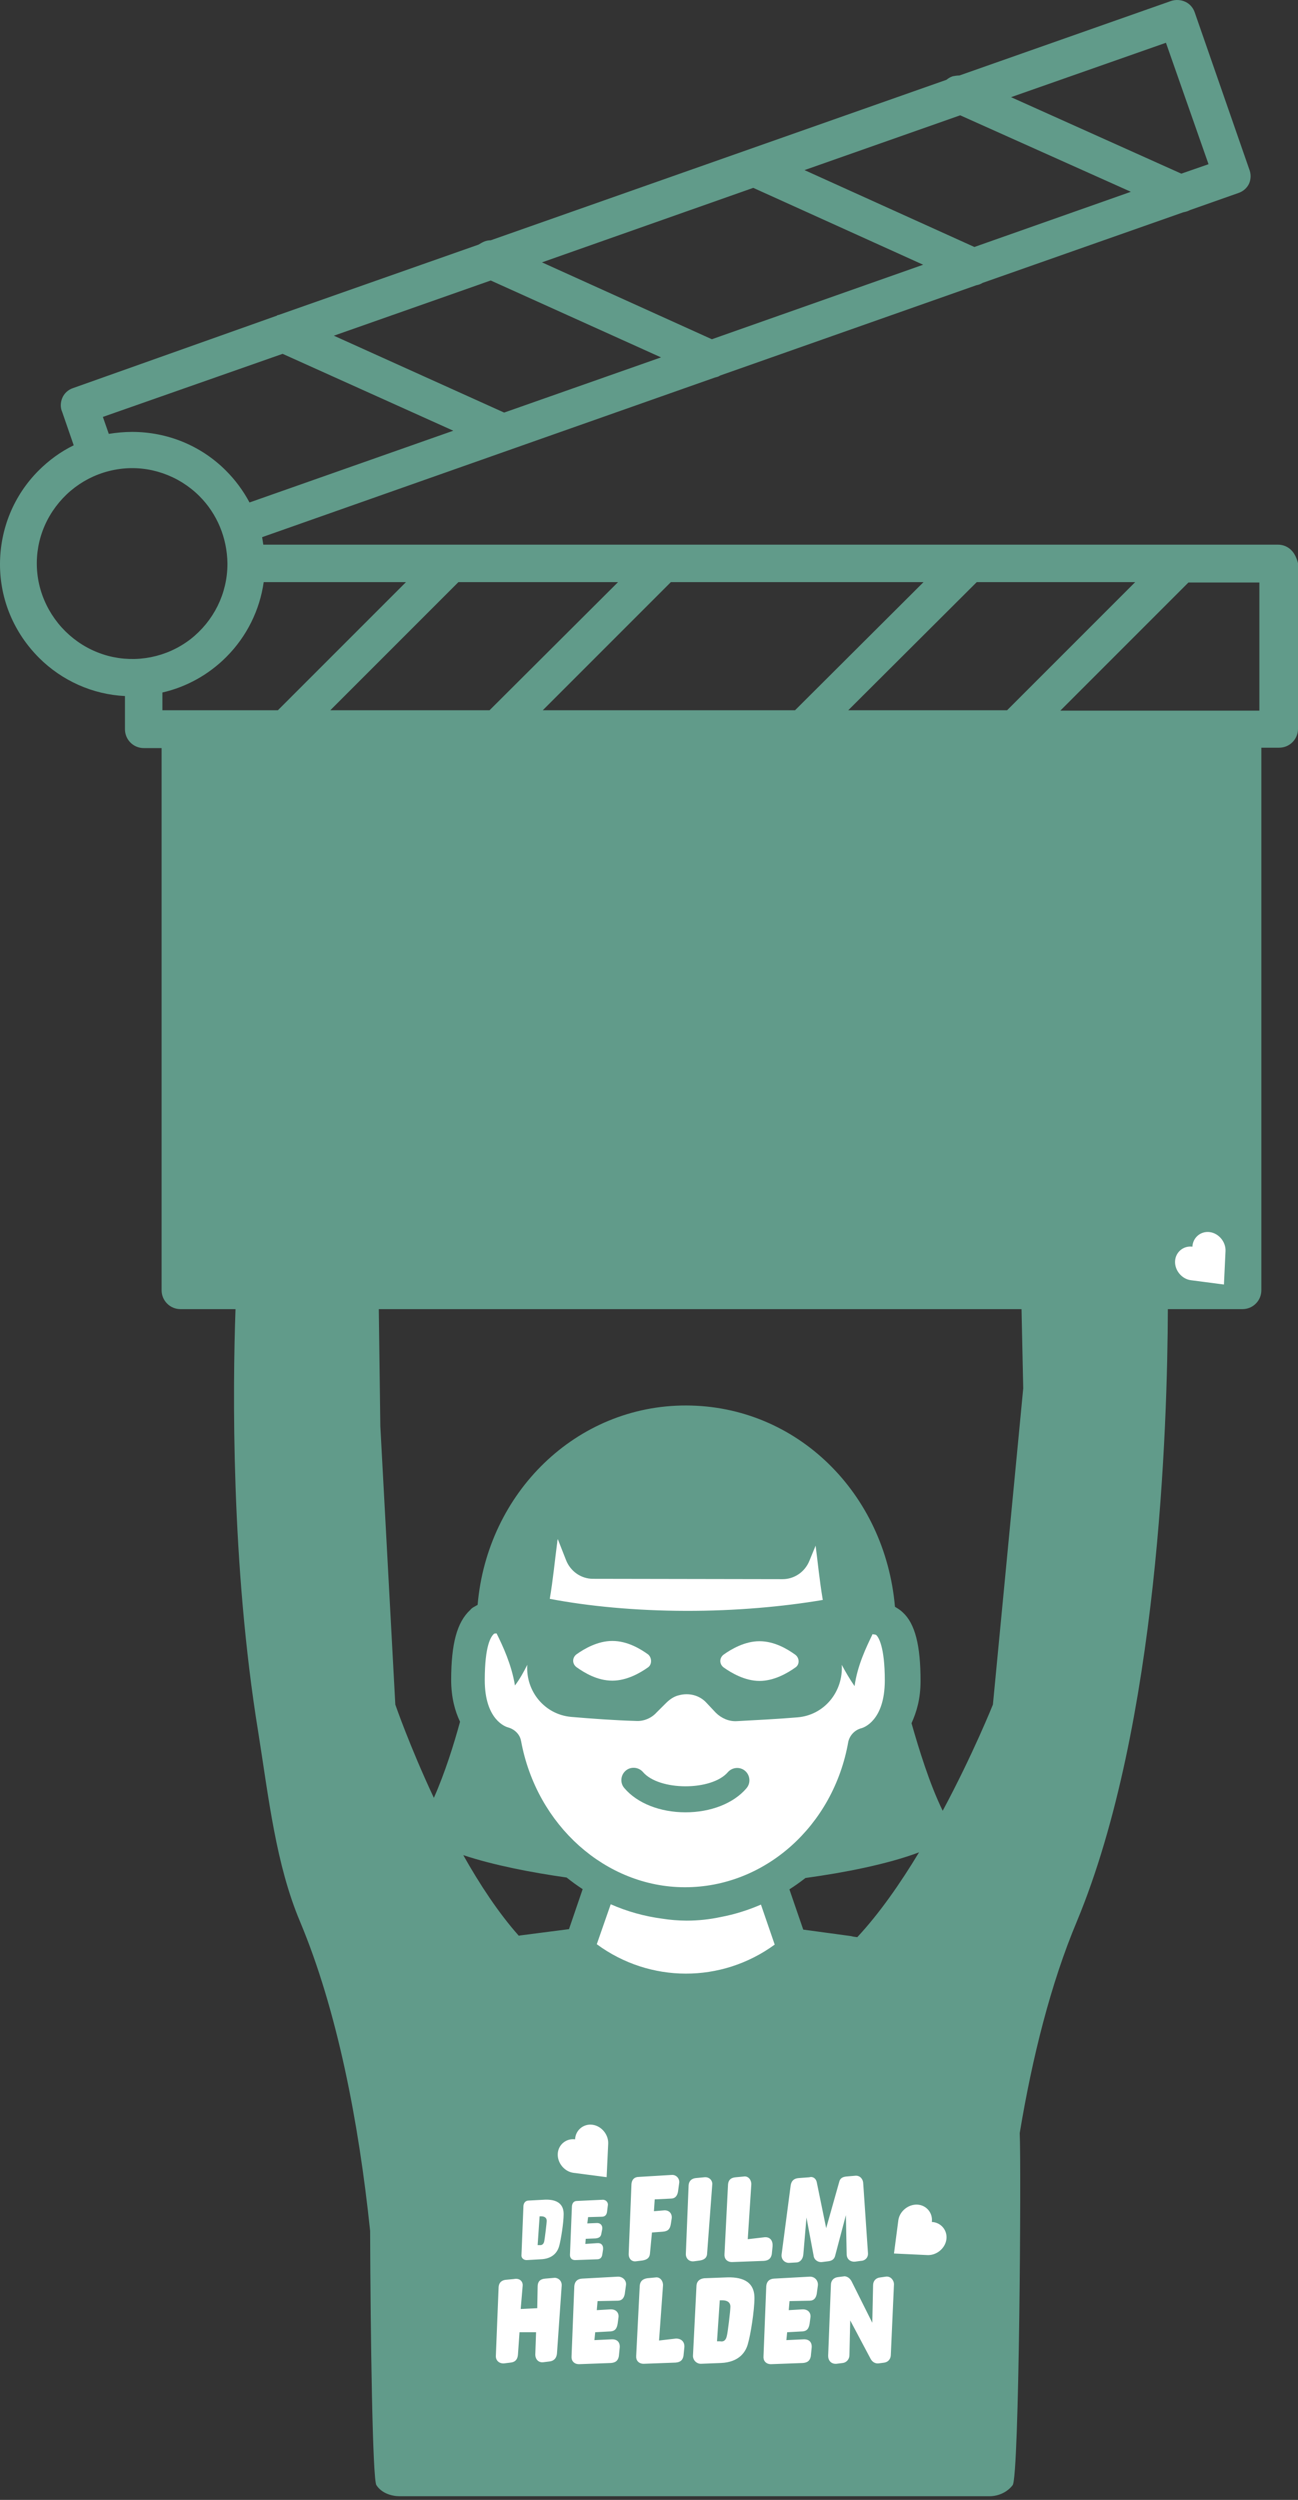
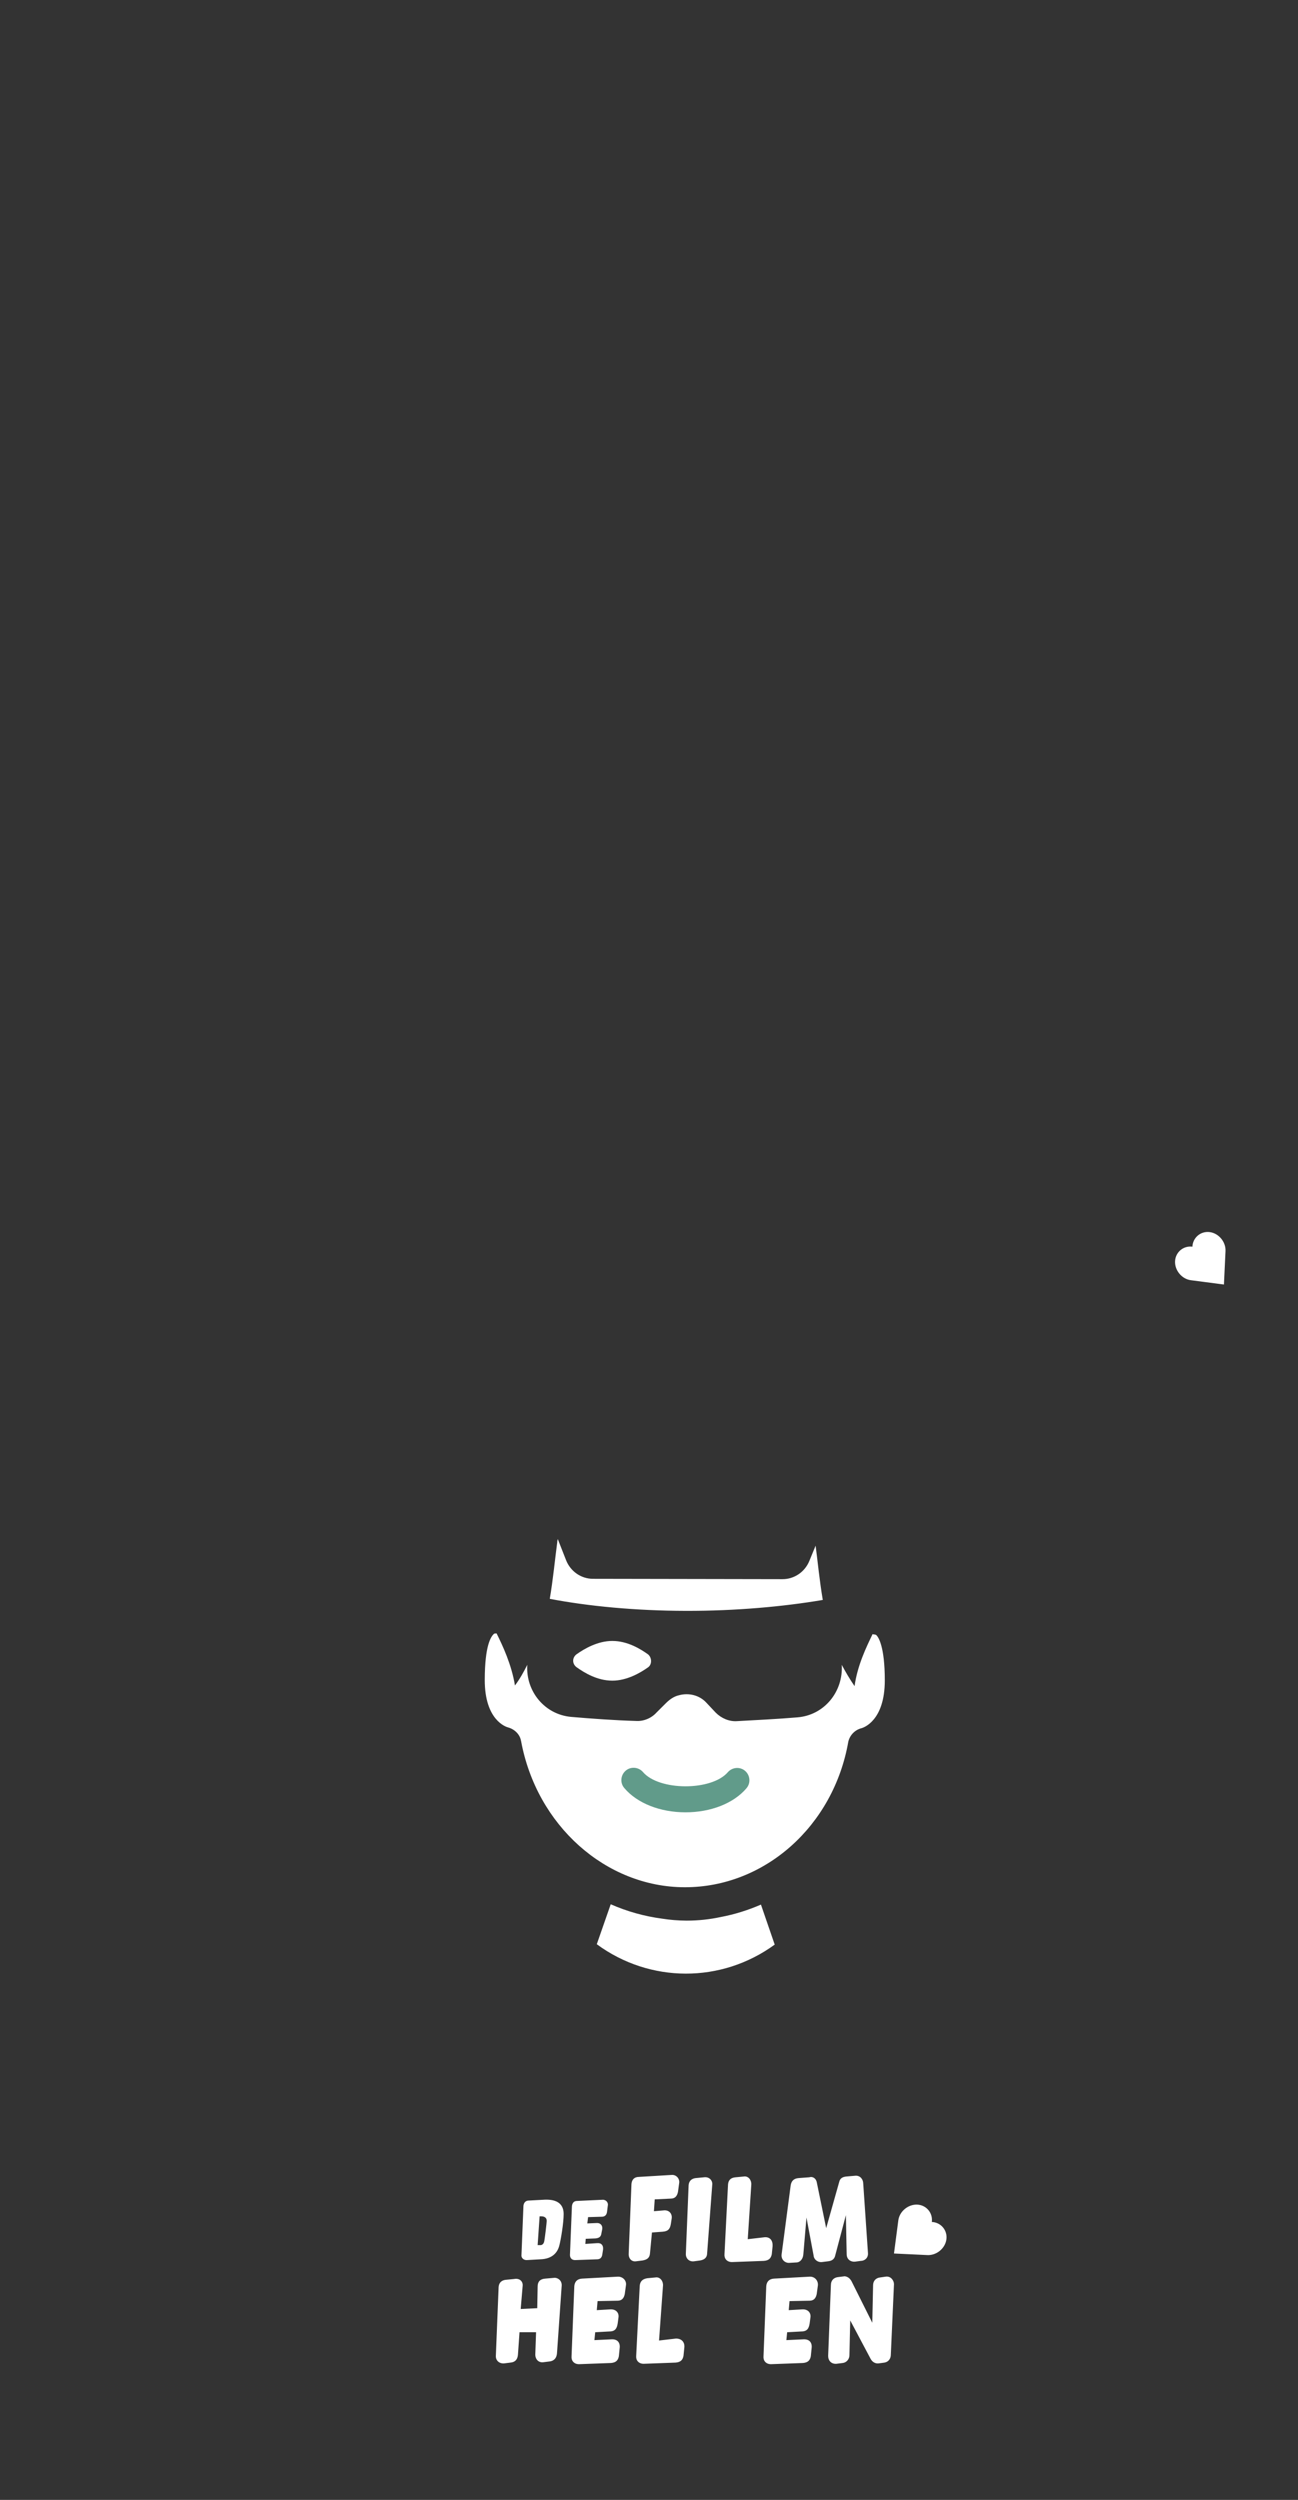
<svg xmlns="http://www.w3.org/2000/svg" width="282" height="543" viewBox="0 0 282 543" fill="none">
  <rect x="0" y="0" width="282" height="543" fill="#333333" stroke="none" />
-   <path d="M280.544 119.503C279.773 118.732 278.746 118.304 277.633 118.304H57.205C57.119 117.79 57.034 117.19 56.948 116.677L155.344 81.994C155.687 81.908 156.115 81.823 156.457 81.566L212.121 61.955C212.635 61.869 213.063 61.698 213.491 61.441L257.08 46.112C257.594 46.027 258.108 45.855 258.621 45.599L269.069 41.916C270.097 41.574 270.953 40.803 271.381 39.861C271.809 38.833 271.809 37.72 271.381 36.692L259.563 2.695C259.221 1.667 258.45 0.811 257.508 0.383C256.566 -0.046 255.453 -0.131 254.425 0.211L208.439 16.397C207.925 16.397 207.411 16.482 206.983 16.568C206.469 16.739 206.041 16.996 205.613 17.339L106.617 52.193C106.189 52.193 105.675 52.278 105.247 52.45C104.819 52.621 104.391 52.878 103.962 53.135L60.63 68.378C60.545 68.378 60.373 68.463 60.288 68.463C60.202 68.463 60.202 68.463 60.202 68.549L15.843 84.306C14.815 84.649 13.959 85.419 13.53 86.447C13.102 87.475 13.102 88.588 13.53 89.53L16.014 96.723C13.188 98.094 10.619 99.978 8.392 102.204C2.997 107.599 0 114.878 0 122.586C0 130.293 3.083 137.486 8.478 142.881C13.445 147.848 20.125 150.845 27.147 151.188V158.381C27.147 159.495 27.575 160.522 28.346 161.293C29.116 162.064 30.144 162.492 31.257 162.492H35.111V280.242C35.111 281.355 35.539 282.383 36.31 283.153C37.081 283.924 38.108 284.352 39.221 284.352H51.168C50.551 301.574 50.183 339.879 56.092 376.154C58.404 390.713 59.945 404.928 65.169 417.345C73.219 436.528 77.929 460.763 80.412 484.57C80.498 507.006 80.926 538.778 81.783 539.805C82.896 541.518 85.037 542.203 86.835 542.203H214.947C217.002 542.203 218.886 541.261 219.999 539.805C221.455 538.178 221.883 470.012 221.541 463.332C224.281 446.804 228.306 430.79 233.958 417.345C251.693 374.69 253.637 309.529 253.723 284.352H269.925C271.039 284.352 272.066 283.924 272.837 283.153C273.608 282.383 274.036 281.355 274.036 280.242V162.406H277.889C279.003 162.406 280.03 161.978 280.801 161.207C281.572 160.437 282 159.409 282 158.296V122.329C281.743 121.301 281.315 120.273 280.544 119.503ZM212.206 126.439H246.632L218.8 154.271H184.289L212.206 126.439ZM200.646 126.439L172.728 154.271H117.921L145.753 126.439H200.646ZM99.595 126.439H134.278L106.36 154.271H71.763L99.595 126.439ZM253.312 9.289L262.561 35.665L256.652 37.72L219.657 21.107L253.312 9.289ZM208.61 25.046L245.69 41.659L211.693 53.648L174.783 36.949L208.61 25.046ZM163.651 40.803L200.56 57.502L154.659 73.687L117.75 56.988L163.651 40.803ZM106.617 60.927L143.612 77.626L109.529 89.616L72.534 72.916L106.617 60.927ZM61.401 76.856L98.482 93.555L54.208 109.141C52.837 106.572 51.125 104.259 49.069 102.204C43.675 96.809 36.395 93.812 28.688 93.812C26.975 93.812 25.263 93.983 23.636 94.24L22.351 90.558L61.401 76.856ZM23.464 142.453C17.127 140.74 12.075 136.202 9.591 130.293C7.108 124.384 7.536 117.619 10.79 112.052C14.044 106.486 19.611 102.718 26.033 101.862C32.37 101.005 38.793 103.232 43.332 107.77C47.185 111.624 49.327 116.848 49.412 122.329V122.5C49.412 128.923 46.415 134.917 41.362 138.856C36.224 142.796 29.63 144.08 23.464 142.453ZM35.282 154.271V150.417C40.506 149.218 45.302 146.564 49.155 142.71C53.608 138.257 56.434 132.519 57.291 126.439H88.205L60.373 154.271H35.282ZM123.616 419.024L113.091 420.385C112.963 420.403 112.834 420.428 112.706 420.454C108.287 415.487 104.219 409.287 100.648 402.95C107.311 405.159 115.438 406.718 123.102 407.814C124.224 408.713 125.389 409.552 126.587 410.34L123.616 419.032V419.024ZM186.259 420.771L185.428 420.66C185.24 420.617 185.051 420.565 184.863 420.531L174.509 419.127L171.504 410.383C172.703 409.612 173.867 408.79 174.989 407.917C183.553 406.727 192.69 404.954 199.669 402.342C195.644 409.013 191.089 415.581 186.25 420.771H186.259ZM222.312 301.48L215.718 370.245C215.718 370.245 211.461 380.907 204.808 393.316C201.922 387.424 199.609 379.802 198.034 374.296C199.13 371.864 199.986 369.072 199.995 365.184C200.012 357.409 198.804 352.664 196.133 350.224C195.644 349.736 195.036 349.367 194.437 349.008C192.296 324.327 173.131 305.333 149.067 305.282C125.243 305.239 105.881 324.156 103.765 348.588C103.157 348.948 102.549 349.196 102.181 349.676C99.261 352.347 98.036 357.083 98.019 364.859C98.019 368.747 98.858 371.667 99.946 373.979C98.653 378.732 96.675 385.078 94.26 390.507C89.019 379.34 85.885 370.245 85.885 370.245L82.63 309.786L82.296 284.352H221.935L222.303 301.48H222.312ZM273.608 154.357H230.361L258.193 126.525H273.608V154.357Z" fill="#619B8A" />
  <path d="M121.055 335.129C121.055 334.641 121.175 334.401 121.175 334.281L122.991 338.905C123.958 341.337 126.262 342.922 128.814 342.93L170.013 343.007C172.565 343.007 174.878 341.44 175.854 339.008L177.198 335.728C177.678 339.376 178.038 343.264 178.757 347.52C170.245 348.959 159.917 349.918 148.973 349.892C138.037 349.867 127.829 348.882 119.445 347.28C120.182 342.904 120.559 338.777 121.047 335.129H121.055Z" fill="white" />
-   <path d="M172.778 362.207C171.074 363.423 168.154 365.119 164.994 365.11C161.834 365.101 158.922 363.397 157.218 362.181C156.25 361.453 156.25 360.117 157.218 359.39C158.922 358.174 161.842 356.478 165.002 356.486C168.282 356.486 171.074 358.199 172.778 359.415C173.746 360.143 173.746 361.608 172.778 362.207Z" fill="white" />
  <path d="M140.811 362.147C139.107 363.363 136.187 365.059 133.027 365.05C129.747 365.05 126.955 363.337 125.251 362.121C124.283 361.393 124.283 360.058 125.251 359.33C126.955 358.114 129.876 356.418 133.035 356.427C136.315 356.427 139.107 358.139 140.811 359.355C141.659 360.083 141.659 361.548 140.811 362.147Z" fill="white" />
  <path d="M113.195 378.135C112.955 376.679 111.739 375.583 110.403 375.215C109.915 375.095 105.299 373.622 105.316 364.87C105.334 357.334 106.669 355.51 107.278 354.911C107.397 354.791 107.646 354.791 107.886 354.791C109.221 357.471 111.157 361.607 111.876 366.103C112.972 364.648 113.829 363.072 114.557 361.607C114.18 367.319 118.307 372.432 124.139 372.929C128.515 373.305 133.619 373.674 138.115 373.802C139.819 373.93 141.523 373.203 142.62 371.987L144.692 369.923C145.42 369.195 146.396 368.467 147.492 368.227C149.685 367.628 151.988 368.236 153.444 369.82L155.508 372.012C156.724 373.228 158.419 373.965 160.124 373.845C164.38 373.614 169.115 373.374 173.252 373.023C179.083 372.552 183.228 367.448 182.877 361.616C183.725 363.2 184.573 364.656 185.66 366.24C186.277 361.744 188.229 357.737 189.574 354.945C189.814 355.065 190.182 354.945 190.422 355.193C190.79 355.561 192.237 357.505 192.229 365.041C192.212 373.793 187.587 375.241 187.227 375.361C185.772 375.72 184.676 376.816 184.307 378.272C181.113 396.616 166.135 409.958 148.751 409.923C131.615 409.889 116.569 396.496 113.204 378.135H113.195Z" fill="white" />
  <path d="M129.652 422.315L132.684 413.623C136.221 415.173 139.972 416.235 143.859 416.749C145.589 417.023 147.362 417.168 149.169 417.177C151.704 417.177 154.17 416.911 156.568 416.397C159.591 415.824 162.528 414.907 165.32 413.691L168.309 422.383C156.731 430.819 141.205 430.784 129.661 422.306L129.652 422.315Z" fill="white" />
  <path d="M162.151 388.446C163.128 387.35 163.008 385.654 161.912 384.678C160.815 383.702 159.12 383.821 158.144 384.918C154.607 389.045 143.183 389.02 139.672 384.883C138.704 383.787 137 383.659 135.904 384.635C134.808 385.603 134.679 387.307 135.655 388.403C138.447 391.691 143.423 393.644 148.895 393.652C154.367 393.661 159.351 391.726 162.151 388.454V388.446Z" fill="#619B8A" />
  <path d="M113.554 496.476L113.126 501.529L116.723 501.357L116.809 496.647C116.809 495.62 117.322 495.02 118.436 494.935L120.405 494.763C121.176 494.678 122.118 495.363 122.032 496.476L121.005 511.205C120.919 511.976 120.577 512.747 119.463 512.918L118.093 513.089C116.98 513.261 116.295 512.404 116.295 511.462L116.466 506.581H112.869L112.527 511.462C112.441 512.49 111.927 513.089 110.9 513.175L109.529 513.346C108.416 513.432 107.645 512.661 107.731 511.634L108.331 496.733C108.416 495.705 109.101 495.277 109.872 495.191L111.67 495.02C112.955 494.763 113.64 495.62 113.554 496.476Z" fill="white" />
  <path d="M135.992 496.39L135.735 498.274C135.564 499.131 135.136 499.73 134.194 499.73L129.826 499.816L129.655 501.785L132.566 501.614C133.851 501.529 134.536 502.385 134.365 503.412L134.194 504.697C134.022 505.725 133.68 506.41 132.395 506.41L129.312 506.581L129.141 508.294L132.823 508.122C134.194 508.037 134.793 508.893 134.622 510.092L134.45 511.805C134.279 512.661 133.851 513.175 132.738 513.261L125.801 513.518C124.688 513.518 124.088 512.747 124.174 511.805L124.774 496.562C124.859 495.62 125.373 495.02 126.401 494.935L134.279 494.506C135.392 494.506 136.163 495.448 135.992 496.39Z" fill="white" />
  <path d="M148.665 510.007L148.493 511.719C148.322 512.576 147.894 513.089 146.781 513.175L139.844 513.432C138.731 513.432 138.131 512.661 138.217 511.719L138.988 496.476C139.073 495.534 139.587 495.02 140.615 494.849L142.413 494.678C143.441 494.506 144.126 495.534 144.04 496.476L143.184 508.379L146.866 507.951C148.151 507.951 148.836 508.808 148.665 510.007Z" fill="white" />
-   <path d="M151.322 496.39C151.407 495.448 152.092 494.935 153.034 494.849L157.573 494.678C160.827 494.506 163.91 495.277 163.91 499.131C163.91 501.871 163.054 507.181 162.54 508.893C162.112 510.777 160.656 513.089 156.631 513.261L152.264 513.432C151.322 513.432 150.551 512.661 150.551 511.719L151.322 496.39ZM157.915 507.352C158.087 506.838 158.686 501.957 158.686 501.015C158.686 499.987 157.83 499.645 156.973 499.645H156.374L155.775 508.551H156.46C157.316 508.722 157.744 508.208 157.915 507.352Z" fill="white" />
  <path d="M177.695 496.39L177.438 498.274C177.267 499.131 176.839 499.73 175.897 499.73L171.529 499.816L171.358 501.785L174.27 501.614C175.554 501.529 176.239 502.385 176.068 503.412L175.897 504.697C175.725 505.725 175.383 506.41 174.098 506.41L171.015 506.581L170.844 508.294L174.526 508.122C175.897 508.037 176.496 508.893 176.325 510.092L176.154 511.805C175.982 512.661 175.554 513.175 174.441 513.261L167.504 513.518C166.391 513.518 165.792 512.747 165.877 511.805L166.477 496.562C166.562 495.62 167.076 495.02 168.104 494.935L175.982 494.506C177.096 494.506 177.781 495.448 177.695 496.39Z" fill="white" />
  <path d="M184.974 495.448L189.513 504.526L189.684 496.39C189.684 495.363 190.369 494.763 191.226 494.678L192.425 494.506C193.538 494.335 194.223 495.363 194.223 496.134L193.538 511.462C193.538 512.233 193.11 513.004 192.168 513.175L190.883 513.346C190.113 513.432 189.513 513.004 189.171 512.404L184.717 504.012L184.546 511.548C184.546 512.49 183.861 513.175 183.09 513.261L181.72 513.432C180.607 513.518 179.922 512.747 179.922 511.719L180.521 496.305C180.521 495.363 181.121 494.678 182.148 494.592L183.519 494.421C184.289 494.506 184.717 495.02 184.974 495.448Z" fill="white" />
  <path d="M113.723 479.092C113.808 478.407 114.236 477.979 114.836 477.979L118.004 477.807C120.317 477.636 122.458 478.236 122.458 480.89C122.458 482.86 121.858 486.457 121.516 487.741C121.173 489.111 120.145 490.653 117.405 490.738L114.408 490.91C113.723 490.91 113.209 490.396 113.294 489.796L113.723 479.092ZM118.261 486.714C118.347 486.285 118.775 482.946 118.775 482.346C118.775 481.661 118.176 481.404 117.662 481.404H117.234L116.806 487.656H117.234C117.833 487.741 118.176 487.313 118.261 486.714Z" fill="white" />
  <path d="M132.049 479.092L131.878 480.462C131.792 481.061 131.45 481.49 130.765 481.49L127.767 481.575L127.596 482.945L129.566 482.86C130.422 482.774 130.936 483.374 130.85 484.144L130.679 485.001C130.593 485.771 130.251 486.114 129.394 486.2L127.254 486.285L127.168 487.399L129.737 487.227C130.679 487.142 131.107 487.741 131.022 488.597L130.85 489.711C130.765 490.31 130.422 490.738 129.737 490.738L124.941 490.91C124.171 490.91 123.828 490.396 123.828 489.796L124.256 479.177C124.342 478.492 124.684 478.064 125.37 478.064L130.85 477.807C131.621 477.722 132.22 478.407 132.049 479.092Z" fill="white" />
  <path d="M139.587 490.995L138.217 491.167C137.104 491.338 136.504 490.396 136.59 489.454L137.19 474.382C137.275 473.44 137.789 472.841 138.817 472.841L145.924 472.412C146.952 472.327 147.723 473.269 147.552 474.211L147.295 476.095C147.123 476.951 146.695 477.551 145.753 477.551L142.242 477.722L142.071 480.291L144.126 480.12C145.411 479.948 146.096 480.89 145.924 481.918L145.753 483.031C145.582 484.059 145.239 484.658 143.955 484.744L141.643 484.915L141.214 489.454C141.129 490.482 140.529 490.824 139.587 490.995Z" fill="white" />
  <path d="M152.091 490.995L150.807 491.167C149.694 491.338 148.923 490.482 149.008 489.454L149.608 474.639C149.694 473.611 150.379 473.183 151.149 473.097L152.948 472.926C154.147 472.755 154.832 473.697 154.746 474.468L153.633 489.368C153.633 490.31 153.119 490.824 152.091 490.995Z" fill="white" />
  <path d="M167.848 487.913L167.677 489.625C167.506 490.482 167.078 490.995 165.964 491.081L159.028 491.338C157.914 491.338 157.315 490.567 157.401 489.625L158.171 474.468C158.257 473.526 158.771 473.012 159.798 472.926L161.597 472.755C162.624 472.584 163.31 473.611 163.224 474.553L162.453 486.371L166.136 485.943C167.334 485.857 167.934 486.714 167.848 487.913Z" fill="white" />
  <path d="M177.439 473.954L179.494 483.973L182.32 473.954C182.491 473.183 183.005 472.84 183.862 472.755L185.831 472.584C186.859 472.498 187.544 473.354 187.544 474.296L188.571 489.368C188.657 490.482 187.801 491.081 187.03 491.081L185.746 491.252C184.804 491.338 183.947 490.738 183.947 489.625L183.776 481.147L181.464 489.882C181.292 490.738 180.693 491.081 179.922 491.167L178.552 491.338C177.781 491.424 176.839 490.91 176.754 489.882L175.212 481.661L174.527 489.711C174.442 490.653 173.842 491.424 172.986 491.424L171.53 491.509C170.588 491.595 169.646 490.824 169.817 489.625L171.787 474.639C171.958 473.697 172.472 473.183 173.5 473.097L175.812 472.926C176.582 472.669 177.268 473.183 177.439 473.954Z" fill="white" />
-   <path d="M131.794 472.9L124.601 471.958C122.631 471.701 121.09 469.817 121.175 467.848C121.261 465.878 122.974 464.422 124.943 464.679C125.029 462.71 126.742 461.254 128.711 461.511C130.681 461.768 132.222 463.652 132.137 465.621L131.794 472.9Z" fill="white" />
  <path d="M265.909 279.011L258.716 278.069C256.746 277.812 255.205 275.928 255.291 273.959C255.376 271.989 257.089 270.533 259.059 270.79C259.144 268.821 260.857 267.365 262.827 267.622C264.796 267.879 266.338 269.763 266.252 271.732L265.909 279.011Z" fill="white" />
  <path d="M194.225 489.479L195.167 482.286C195.424 480.316 197.308 478.775 199.277 478.86C201.247 478.946 202.703 480.659 202.446 482.628C204.415 482.714 205.871 484.427 205.614 486.396C205.357 488.366 203.473 489.908 201.504 489.822L194.225 489.479Z" fill="white" />
</svg>